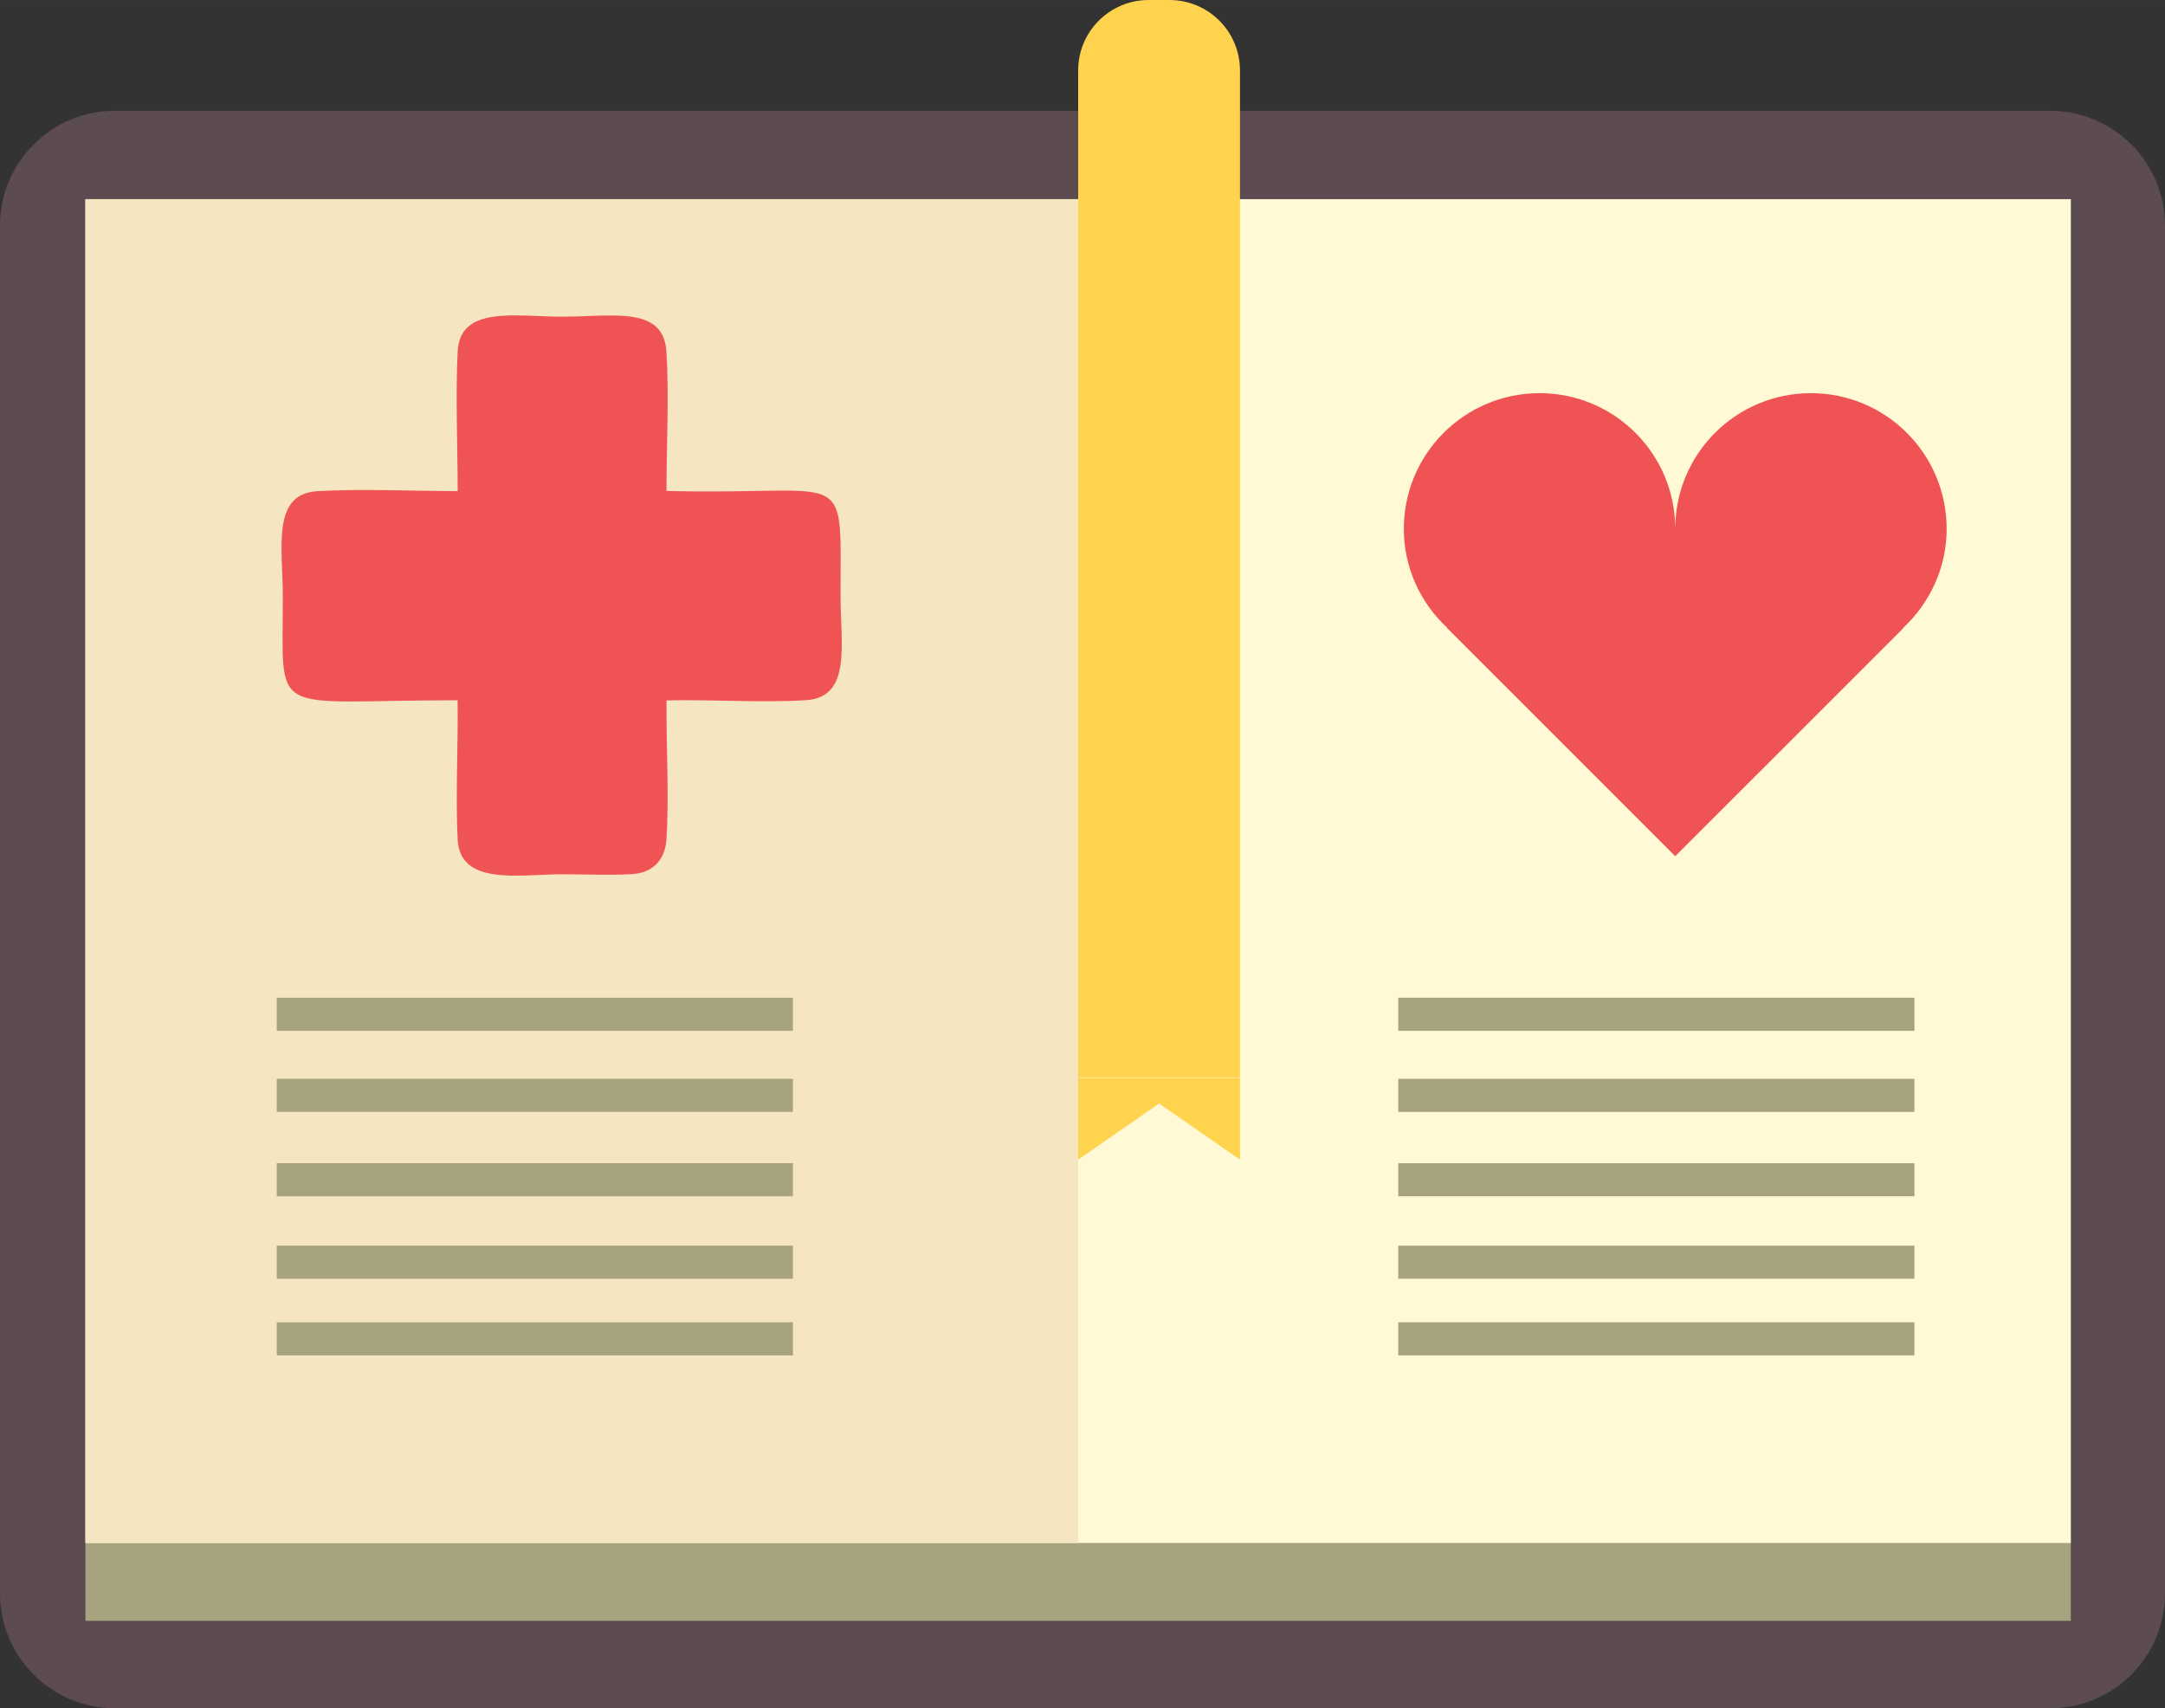
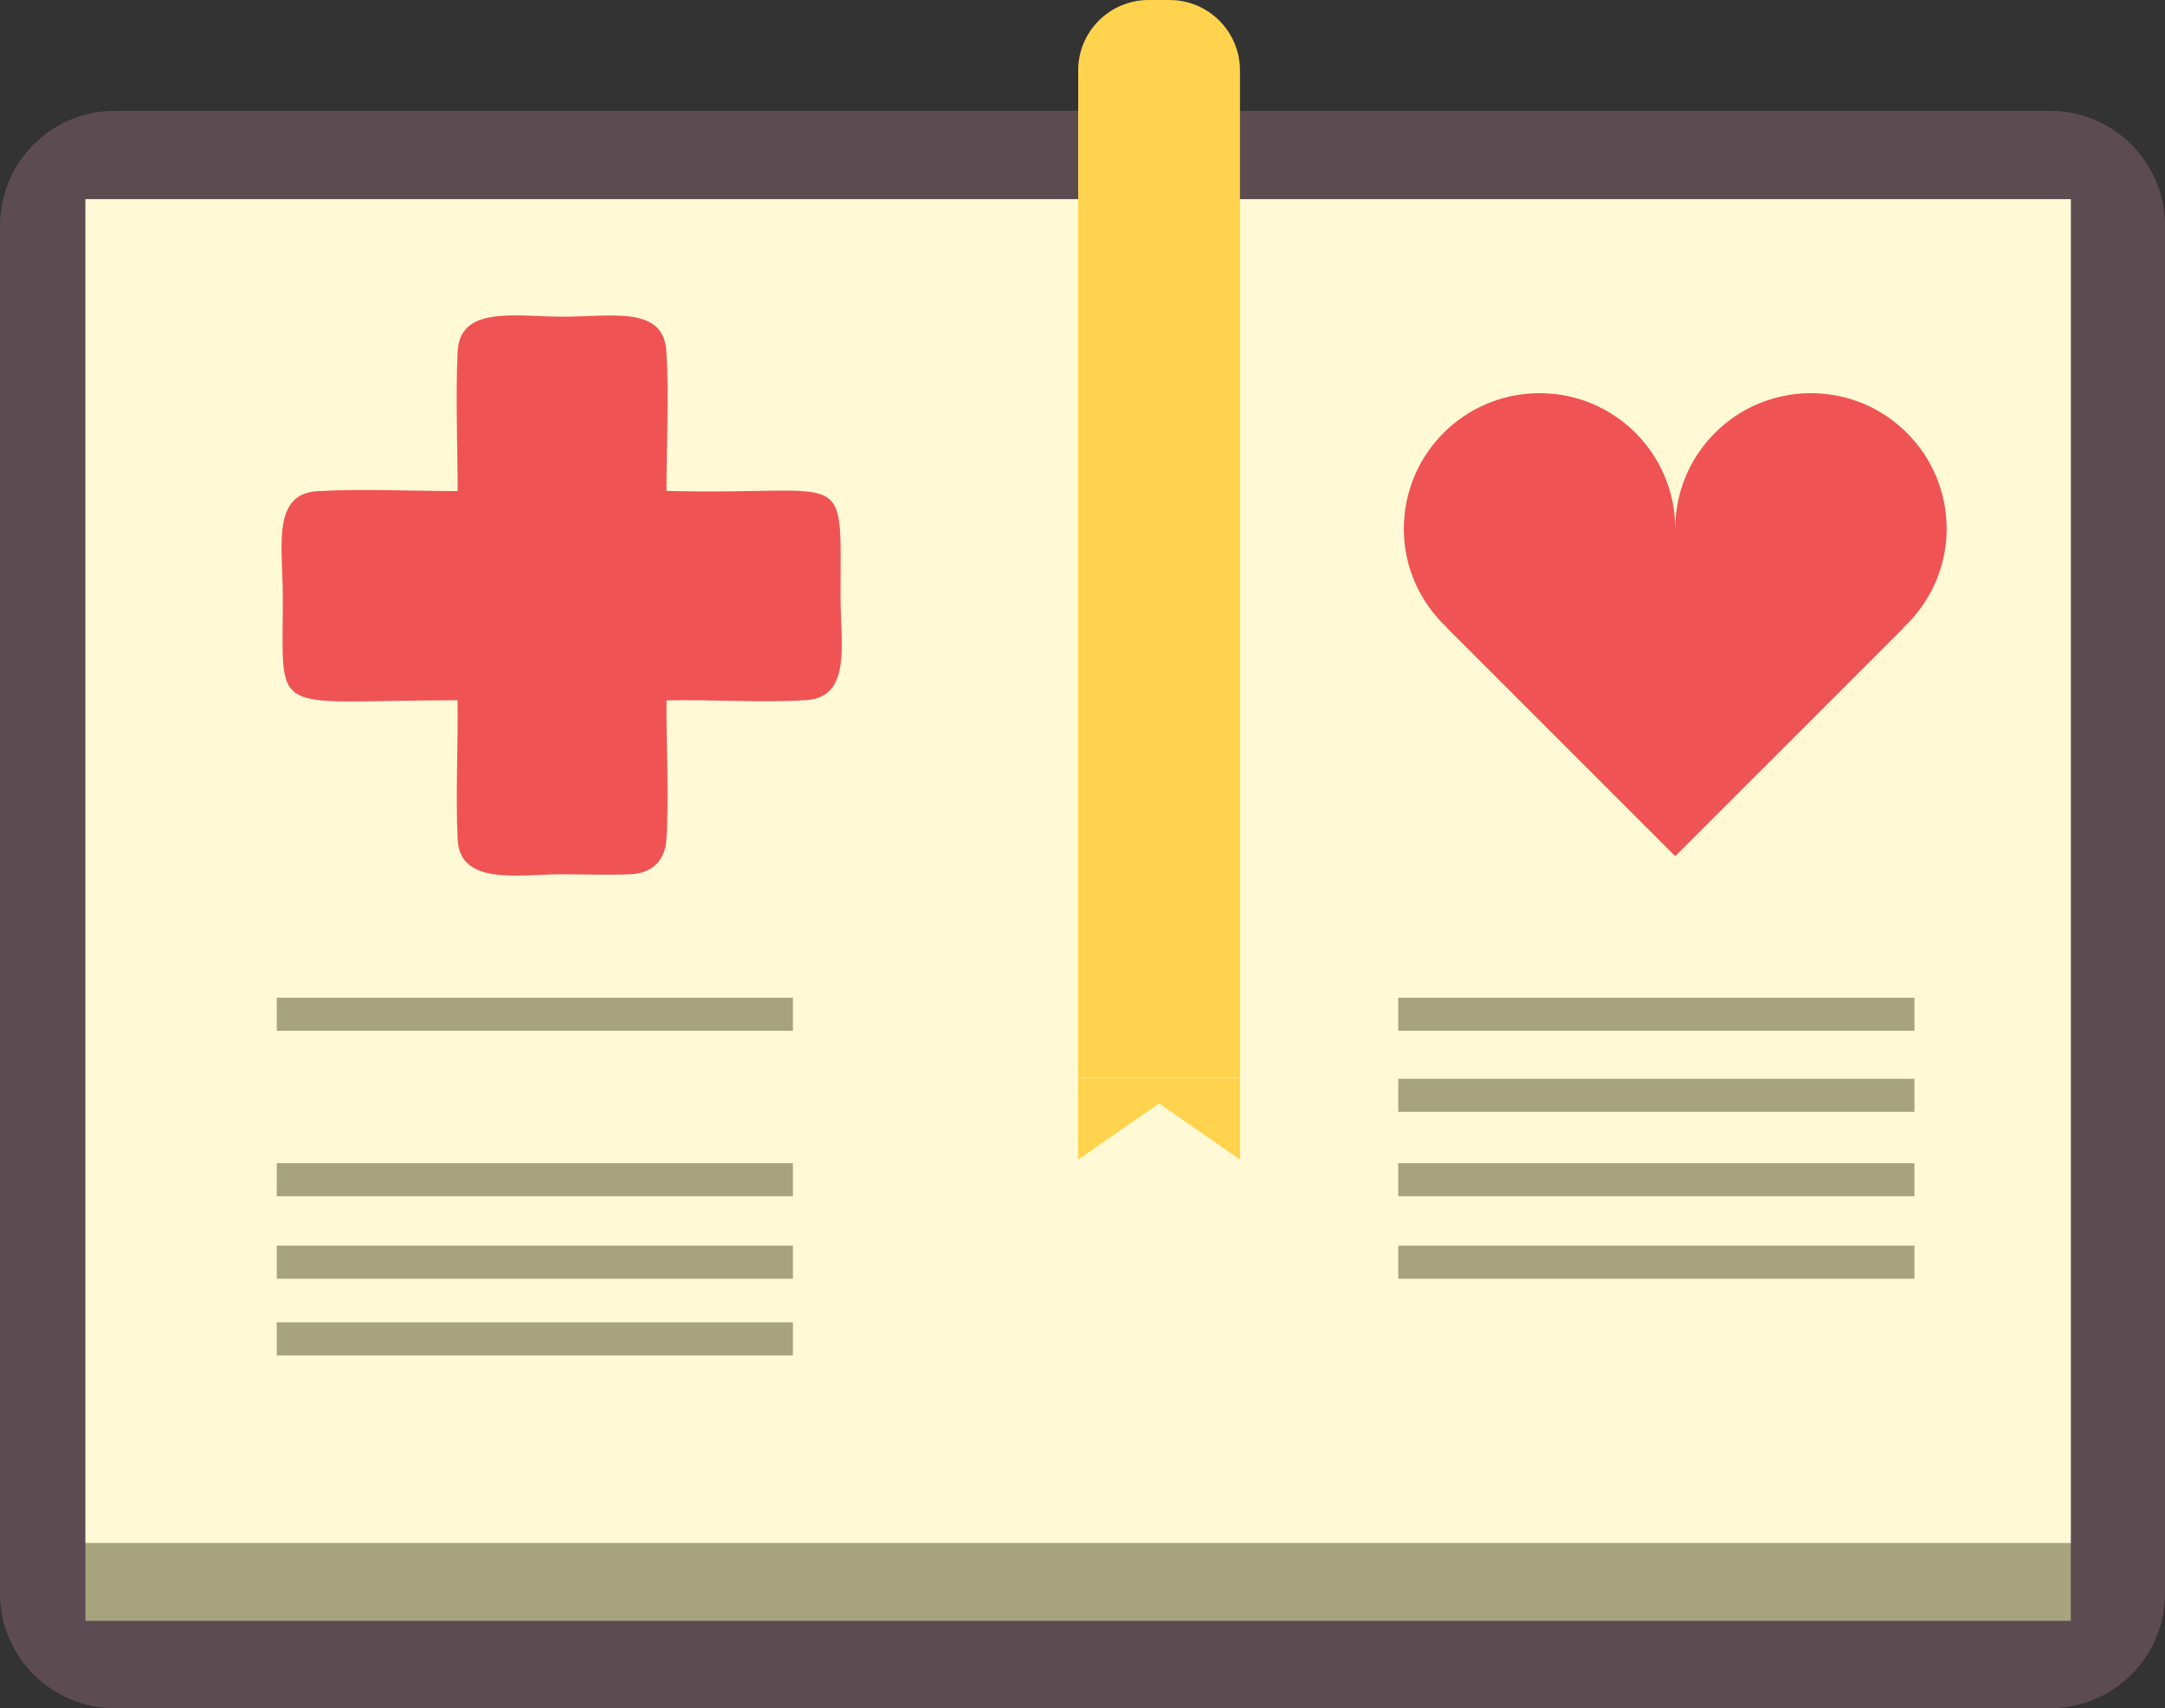
<svg xmlns="http://www.w3.org/2000/svg" xml:space="preserve" width="9.413mm" height="7.426mm" version="1.1" style="shape-rendering:geometricPrecision; text-rendering:geometricPrecision; image-rendering:optimizeQuality; fill-rule:evenodd; clip-rule:evenodd" viewBox="0 0 941.34 742.62">
  <rect x="0" y="0" width="941.34" height="742.62" fill="#333333" stroke="none" />
  <defs>
    <style type="text/css">
   
    .fil0 {fill:#5C4B51}
    .fil1 {fill:#A7A37E}
    .fil5 {fill:#F05354}
    .fil3 {fill:#F5E5C0}
    .fil4 {fill:#FFD34E}
    .fil2 {fill:#FFFAD5}
   
  </style>
  </defs>
  <g id="Слой_x0020_1">
    <g id="_2162614628208">
      <path class="fil0" d="M49.94 48.17l841.45 0c27.58,0 49.95,22.36 49.95,49.94l0 594.57c0,27.58 -22.37,49.94 -49.95,49.94l-841.45 0c-27.57,0 -49.94,-22.36 -49.94,-49.94l0 -594.57c0,-27.58 22.37,-49.94 49.95,-49.94z" />
      <rect class="fil1" x="37.16" y="86.58" width="863.22" height="618.05" />
      <rect class="fil2" x="37.16" y="86.58" width="863.22" height="584.2" />
-       <rect class="fil3" x="37.16" y="86.58" width="431.61" height="584.2" />
      <path class="fil4" d="M499.41 0l9.11 0c16.9,0 30.62,13.71 30.62,30.62l0 437.93 -70.35 0 0 -437.93c0,-16.91 13.71,-30.62 30.62,-30.62z" />
      <polygon class="fil4" points="468.79,468.68 468.79,504.14 503.98,479.73 539.16,504.14 539.16,468.68 " />
      <path class="fil5" d="M728.39 229.92c0,-32.62 26.4,-59 59,-59 32.58,0 59.01,26.38 59.01,59 0,17.06 -7.4,32.29 -18.96,43.1l0.17 0 -99.22 99.19 -99.21 -99.19c0.03,0 0.06,0 0.1,-0.07 -11.57,-10.77 -18.89,-25.97 -18.89,-43.03 0,-32.62 26.41,-59 59.03,-59 32.56,0 58.97,26.38 58.97,59z" />
      <path class="fil5" d="M198.99 213.49c-19.41,0 -41.91,-1.07 -60.94,0.03 -20,1.16 -15.13,24.23 -15.08,45.38 0.14,54.35 -7.24,45.52 75.98,45.52 0.3,19.77 -0.92,41.09 0.04,60.58 1.01,20.25 27.14,15.08 45.24,15.07 9.77,0 20.71,0.46 30.34,-0.04 9.02,-0.46 14.57,-6 15.17,-14.93 1.26,-18.78 -0.14,-41.33 0.07,-60.62 19.61,-0.47 41.45,1.13 60.62,-0.1 19.96,-1.28 15.03,-24.11 15.03,-45.48 0.02,-57.86 4.86,-43.29 -75.68,-45.49 0,-19.1 1.17,-42.09 -0.04,-60.72 -1.3,-20.02 -23.95,-14.96 -45.51,-15.02 -20.18,-0.06 -44.23,-4.92 -45.24,15.13 -0.96,19.23 0,41.16 0,60.69z" />
      <g>
        <rect class="fil1" x="607.96" y="433.74" width="224.43" height="14.38" />
        <rect class="fil1" x="607.96" y="468.99" width="224.43" height="14.38" />
        <rect class="fil1" x="607.96" y="505.67" width="224.43" height="14.38" />
        <rect class="fil1" x="607.96" y="541.53" width="224.43" height="14.38" />
-         <rect class="fil1" x="607.96" y="574.85" width="224.43" height="14.38" />
      </g>
      <g>
        <rect class="fil1" x="120.33" y="433.74" width="224.43" height="14.38" />
-         <rect class="fil1" x="120.33" y="468.99" width="224.43" height="14.38" />
        <rect class="fil1" x="120.33" y="505.67" width="224.43" height="14.38" />
        <rect class="fil1" x="120.33" y="541.53" width="224.43" height="14.38" />
        <rect class="fil1" x="120.33" y="574.85" width="224.43" height="14.38" />
      </g>
    </g>
  </g>
</svg>